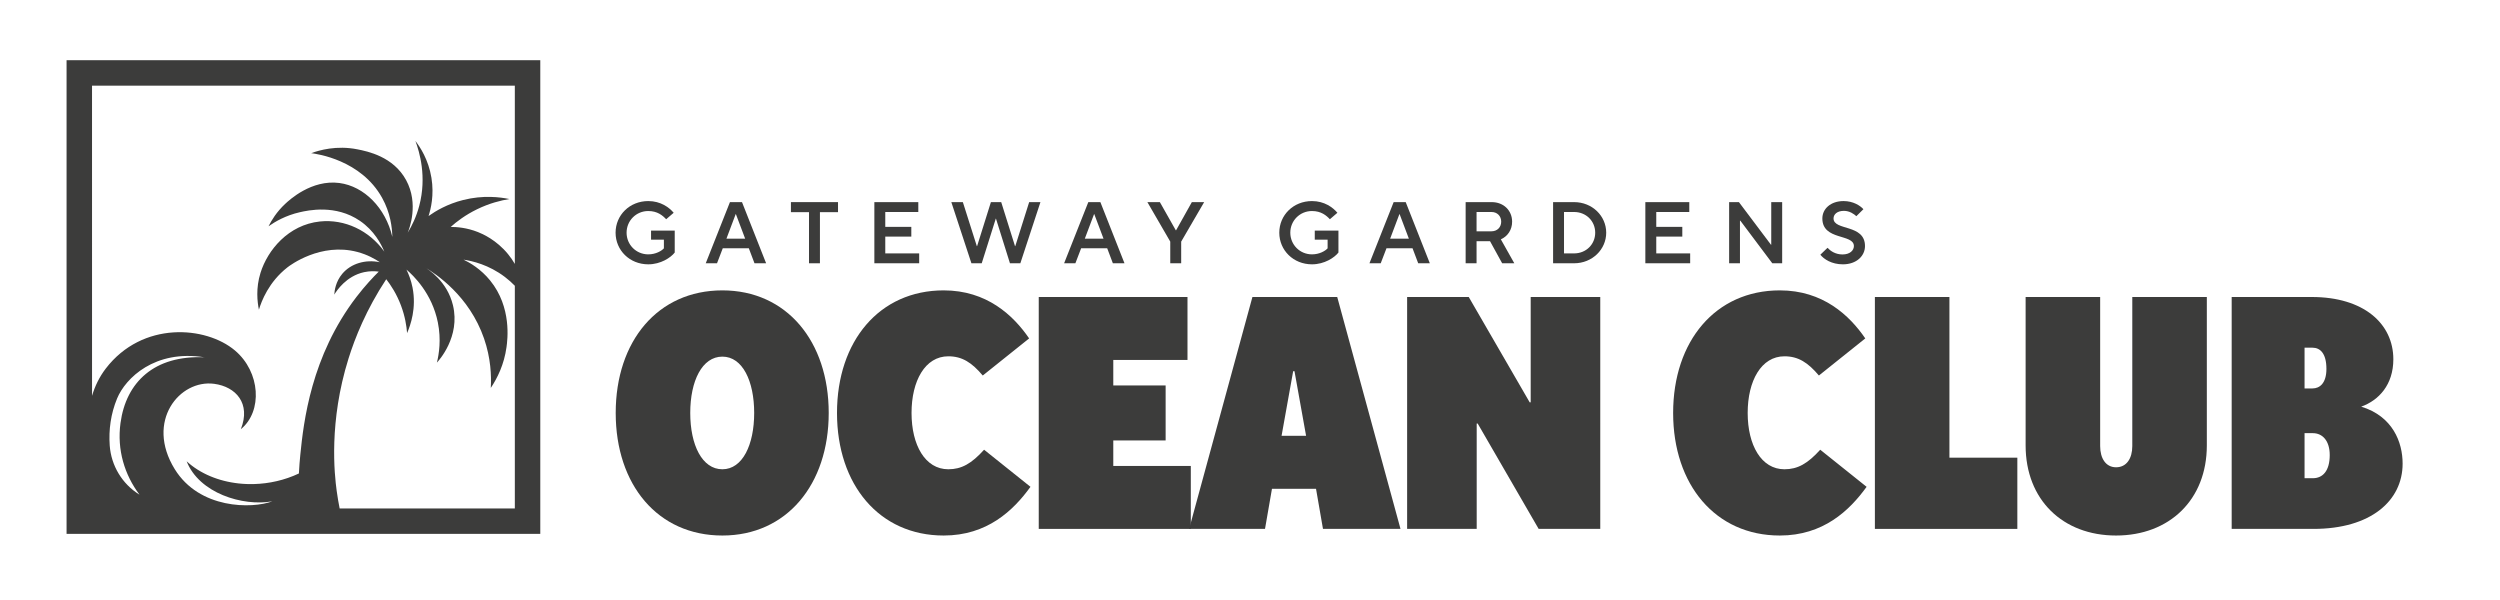
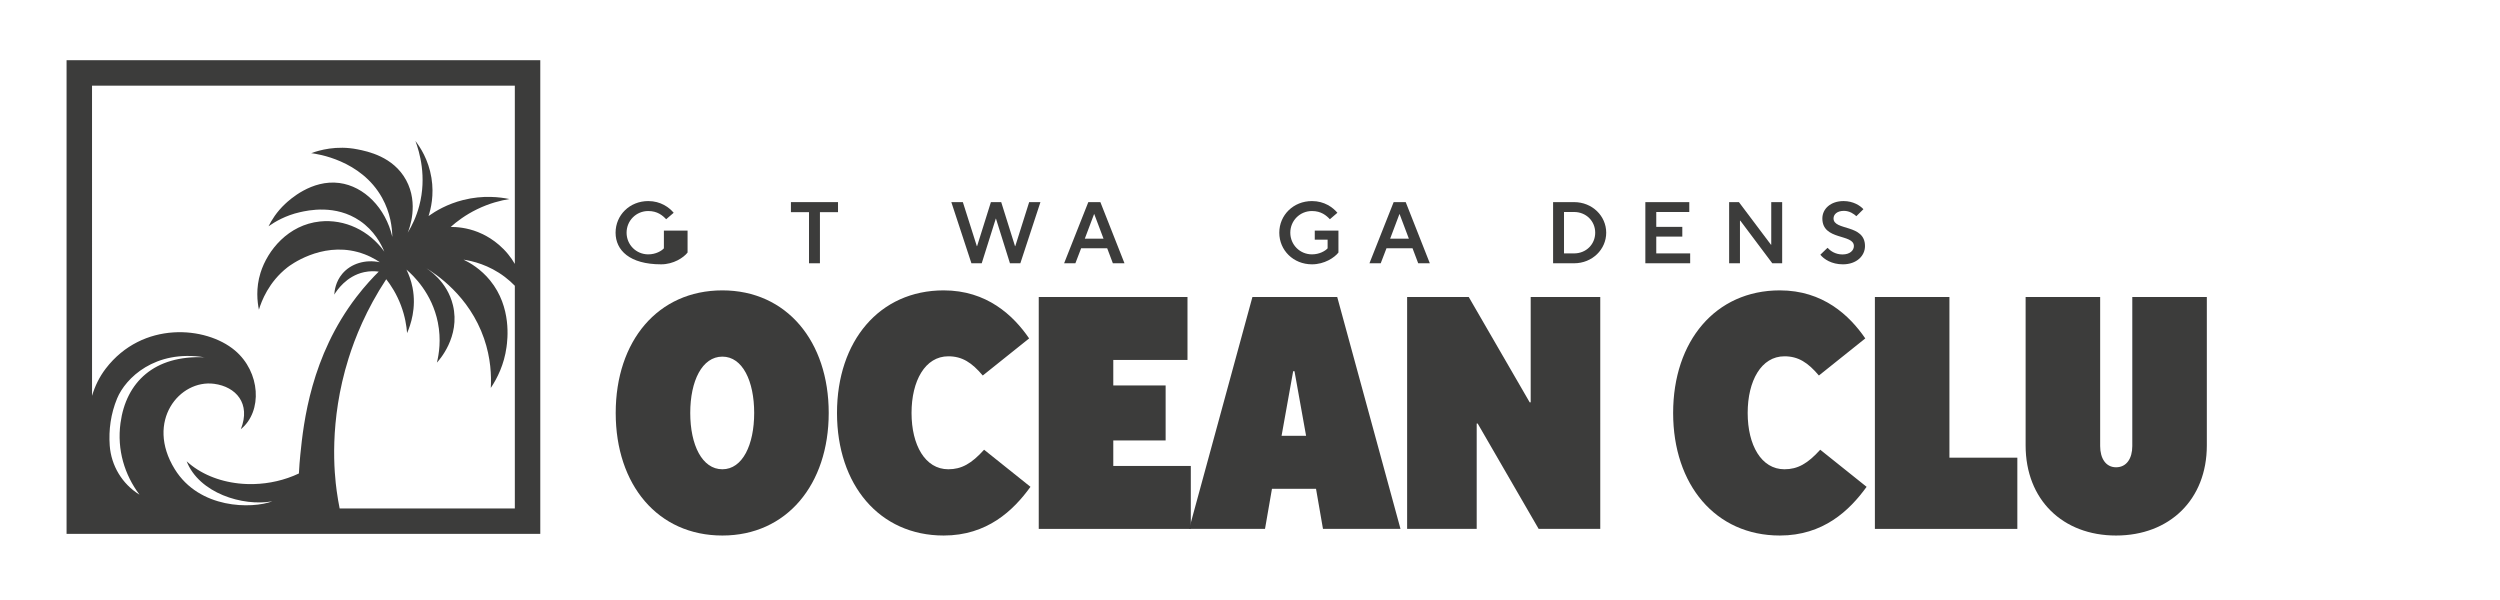
<svg xmlns="http://www.w3.org/2000/svg" version="1.1" id="Ebene_1" x="0px" y="0px" width="250" height="60" viewBox="0 0 2294.35 550" enable-background="new 0 0 2294.35 550" xml:space="preserve">
  <g>
    <g>
      <path fill="#3C3C3B" d="M61.09,54.905v434.752h434.752V54.905H61.09z M472.476,78.272v163.615    c-1.724-2.971-3.757-5.97-6.172-8.922c-10.759-13.149-23.495-18.662-27.664-20.308c-10.241-4.042-19.351-4.721-25.021-4.709    c5.496-4.895,13.49-10.996,24.135-16.188c11.57-5.642,22.121-8.19,29.728-9.418c-8.442-1.739-23.965-3.76-42.384,0.882    c-14.572,3.676-25.295,10.095-31.785,14.716c2.054-6.379,5.229-19.155,2.648-35.025c-2.747-16.887-10.584-28.503-14.717-33.847    c3.764,10.094,10.57,32.865,3.531,59.456c-2.693,10.184-6.768,18.457-10.595,24.724c1.478-3.63,10.366-26.49-1.47-48.271    c-11.8-21.708-35.541-26.427-44.74-28.255c-19.156-3.808-34.953,0.807-42.384,3.531c5.33,0.653,45.769,6.271,65.048,40.911    c7.697,13.826,9.257,27.313,9.418,35.909c-6.215-26.624-25.846-46.437-48.563-49.446c-25.585-3.39-46.09,15.725-49.74,19.131    c-7.879,7.343-12.58,15.134-15.307,20.603c5.832-4.134,15.605-9.96,28.845-12.95c7.304-1.649,32.635-7.37,55.038,7.947    c13.087,8.945,19.447,21.156,22.369,28.254c-13.738-19.349-36.375-30.088-59.16-27.666c-28.906,3.073-47.93,26.251-54.449,47.093    c-4.441,14.196-2.918,26.788-1.474,33.847c2.345-7.74,8.896-25.312,26.197-38.853c2.224-1.738,30.407-23.073,64.161-14.126    c9.316,2.469,16.307,6.516,20.604,9.418c-13.26-2.74-26.519,1.208-34.436,10.596c-6.135,7.274-7.147,15.547-7.357,19.131    c2.16-3.552,10.936-17.037,27.372-20.603c5.172-1.123,9.814-0.982,13.438-0.49c-4.953,4.904-12.408,12.728-20.404,23.152    c-41.781,54.463-48.574,114.909-51.605,145.202c-0.495,4.951-0.95,10.606-1.27,16.878c-0.318,0.149-0.641,0.287-0.959,0.434    c-1.264,0.58-2.532,1.148-3.816,1.674c-0.373,0.152-0.752,0.287-1.128,0.436c-1.316,0.52-2.637,1.027-3.97,1.489    c-0.369,0.128-0.743,0.237-1.113,0.361c-1.344,0.449-2.691,0.887-4.051,1.278c-0.39,0.112-0.784,0.204-1.175,0.313    c-1.345,0.37-2.69,0.731-4.044,1.047c-0.439,0.102-0.883,0.181-1.322,0.276c-1.311,0.287-2.621,0.57-3.938,0.807    c-0.543,0.097-1.088,0.165-1.631,0.253c-1.22,0.199-2.439,0.401-3.66,0.557c-0.75,0.096-1.502,0.152-2.252,0.231    c-1.02,0.107-2.039,0.231-3.059,0.309c-1.775,0.135-3.549,0.227-5.318,0.271c-0.01,0-0.021,0-0.03,0.001    c-1.155,0.028-2.31,0.038-3.461,0.028c-0.034,0-0.067-0.001-0.101-0.001c-1.127-0.011-2.251-0.038-3.372-0.085    c-0.063-0.002-0.126-0.007-0.189-0.01c-1.093-0.047-2.183-0.109-3.269-0.191c-0.09-0.007-0.18-0.017-0.27-0.023    c-1.057-0.083-2.11-0.178-3.16-0.293c-0.123-0.014-0.246-0.031-0.369-0.045c-1.016-0.115-2.026-0.241-3.033-0.386    c-0.156-0.022-0.313-0.051-0.469-0.074c-0.971-0.145-1.938-0.298-2.9-0.471c-0.191-0.034-0.379-0.074-0.57-0.109    c-0.924-0.172-1.848-0.351-2.762-0.549c-0.223-0.048-0.444-0.104-0.668-0.153c-0.877-0.196-1.753-0.397-2.621-0.617    c-0.26-0.065-0.514-0.14-0.771-0.208c-0.828-0.217-1.654-0.437-2.47-0.676c-0.292-0.085-0.578-0.18-0.868-0.268    c-0.778-0.236-1.555-0.473-2.321-0.728c-0.325-0.108-0.644-0.227-0.965-0.339c-0.727-0.25-1.452-0.5-2.168-0.769    c-0.355-0.133-0.702-0.278-1.054-0.416c-0.676-0.264-1.352-0.523-2.018-0.803c-0.383-0.161-0.756-0.335-1.135-0.5    c-0.625-0.273-1.254-0.543-1.869-0.83c-0.408-0.191-0.808-0.396-1.213-0.594c-0.574-0.279-1.152-0.554-1.717-0.846    c-0.436-0.226-0.859-0.466-1.291-0.699c-0.522-0.282-1.051-0.559-1.564-0.852c-0.455-0.26-0.898-0.537-1.347-0.805    c-0.476-0.284-0.957-0.562-1.425-0.855c-0.48-0.302-0.947-0.622-1.42-0.935c-0.421-0.278-0.85-0.548-1.264-0.834    c-0.51-0.353-1.002-0.723-1.501-1.087c-0.362-0.265-0.733-0.52-1.091-0.791c-0.568-0.432-1.118-0.883-1.671-1.331    c-0.271-0.22-0.554-0.43-0.819-0.653c-0.815-0.681-1.611-1.378-2.39-2.093c11.392,29.163,51.367,41.626,78.655,36.739    c-18.846,6.998-66.939,7.184-89.598-29.545c-27.159-44.022,4.496-82.535,36.217-78.295c19.874,2.656,33.832,17.947,24.452,41.643    c20.189-16.438,17.964-52.58-5.43-72.27c-26.657-22.437-84.857-27.25-118.517,16.608c-5.747,7.489-9.938,16.013-12.605,25.026    V78.272H472.476z M128.012,453.651c-0.074-0.047-0.149-0.093-0.225-0.14c-15.67-9.757-25.742-26.478-27.082-44.888    c-1.045-14.379,0.947-29.188,6.765-43.259c7.716-18.649,34.655-45.094,80.193-37.763c-45.983-2.075-71.997,22.697-77.083,60.348    C107.252,412.605,114.351,435.453,128.012,453.651z M311.704,466.29c-0.963-4.823-1.907-10.215-2.715-16.128    c-2.091-15.286-7.319-63.487,10.891-121.558c5.875-18.728,16.12-44.645,34.582-72.681c4.156,5.325,9.496,13.377,13.537,24.136    c3.744,9.954,5.105,18.851,5.594,25.311c3.181-7.292,8.717-22.96,5.006-41.795c-1.297-6.561-3.431-12.088-5.594-16.482    c6.241,5.367,23.453,21.602,28.843,48.564c3.142,15.712,1.043,28.94-0.883,36.791c1.544-1.625,21.736-23.649,14.717-52.684    c-5.331-22.061-22.688-32.928-26.194-35.025c10.476,6.225,41.186,26.344,54.744,65.633c6.214,18.007,6.807,34.19,6.182,45.326    c5.95-8.871,12.244-21.484,14.42-37.379c0.898-6.557,5.018-36.61-15.008-61.219c-8.568-10.529-18.449-16.246-24.429-19.131    c8.04,1.21,23.147,4.64,37.968,15.894c3.481,2.645,6.496,5.385,9.112,8.077v204.35H311.704z" />
    </g>
  </g>
  <g>
-     <path fill="#3C3C3B" d="M564.941,213.234c0-16.117,12.91-29.027,29.989-29.027c11.466,0,19.325,5.934,23.334,10.745l-6.896,5.934   c-3.208-3.448-8.019-7.538-16.438-7.538c-11.065,0-19.886,8.82-19.886,19.886c0,11.066,8.82,19.886,19.886,19.886   c6.816,0,12.188-3.127,14.353-5.533v-7.938h-11.787v-8.339h21.73v20.126c-3.608,4.651-12.83,10.825-24.296,10.825   C577.852,242.262,564.941,229.352,564.941,213.234z" />
-     <path fill="#3C3C3B" d="M647.686,241.299l22.211-56.129h11.066l22.131,56.129h-10.665l-5.212-13.792h-23.895l-5.292,13.792H647.686   z M666.689,218.687h17.16l-8.5-22.532h-0.16L666.689,218.687z" />
+     <path fill="#3C3C3B" d="M564.941,213.234c0-16.117,12.91-29.027,29.989-29.027c11.466,0,19.325,5.934,23.334,10.745l-6.896,5.934   c-3.208-3.448-8.019-7.538-16.438-7.538c-11.065,0-19.886,8.82-19.886,19.886c0,11.066,8.82,19.886,19.886,19.886   c6.816,0,12.188-3.127,14.353-5.533v-7.938v-8.339h21.73v20.126c-3.608,4.651-12.83,10.825-24.296,10.825   C577.852,242.262,564.941,229.352,564.941,213.234z" />
    <path fill="#3C3C3B" d="M742.458,241.299v-46.908h-16.599v-9.221h43.22v9.221h-16.598v46.908H742.458z" />
-     <path fill="#3C3C3B" d="M802.43,241.299V185.17h40.333v9.061h-30.31v13.631h23.896v8.98h-23.896v15.396h31.112v9.061H802.43z" />
    <path fill="#3C3C3B" d="M891.509,241.299l-18.442-56.129h10.584l12.83,40.413h0.24l12.669-40.413h9.462l12.669,40.413h0.241   l12.75-40.413h10.344l-18.442,56.129h-9.542l-12.83-40.975h-0.161l-12.91,40.975H891.509z" />
    <path fill="#3C3C3B" d="M976.578,241.299l22.211-56.129h11.066l22.131,56.129h-10.665l-5.212-13.792h-23.896l-5.292,13.792H976.578   z M995.582,218.687h17.159l-8.5-22.532h-0.16L995.582,218.687z" />
-     <path fill="#3C3C3B" d="M1073.995,241.299v-19.886l-21.008-36.244h11.466l14.594,25.819h0.321l14.433-25.819h11.306l-21.089,36.244   v19.886H1073.995z" />
    <path fill="#3C3C3B" d="M1174.055,213.234c0-16.117,12.91-29.027,29.99-29.027c11.467,0,19.324,5.934,23.334,10.745l-6.896,5.934   c-3.207-3.448-8.018-7.538-16.438-7.538c-11.066,0-19.886,8.82-19.886,19.886c0,11.066,8.82,19.886,19.886,19.886   c6.814,0,12.188-3.127,14.354-5.533v-7.938h-11.787v-8.339h21.729v20.126c-3.607,4.651-12.828,10.825-24.295,10.825   C1186.965,242.262,1174.055,229.352,1174.055,213.234z" />
    <path fill="#3C3C3B" d="M1256.799,241.299l22.211-56.129h11.066l22.131,56.129h-10.666l-5.211-13.792h-23.895l-5.293,13.792   H1256.799z M1275.803,218.687h17.16l-8.5-22.532h-0.16L1275.803,218.687z" />
-     <path fill="#3C3C3B" d="M1389.738,241.299h-11.146l-11.145-20.287h-12.35v20.287h-10.021V185.17h23.895   c11.064,0,18.764,7.778,18.764,17.961c0,7.377-4.01,13.391-10.344,16.197L1389.738,241.299z M1355.098,194.231v17.721h13.713   c5.211,0,8.9-3.688,8.9-8.82c0-5.212-3.689-8.9-8.9-8.9H1355.098z" />
    <path fill="#3C3C3B" d="M1425.334,241.299V185.17h19.244c16.758,0,29.508,12.75,29.508,28.064c0,15.315-12.75,28.065-29.508,28.065   H1425.334z M1435.355,232.238h9.223c11.064,0,19.404-8.339,19.404-19.004c0-10.665-8.34-19.003-19.404-19.003h-9.223V232.238z" />
    <path fill="#3C3C3B" d="M1510.002,241.299V185.17h40.332v9.061h-30.311v13.631h23.896v8.98h-23.896v15.396h31.113v9.061H1510.002z" />
    <path fill="#3C3C3B" d="M1586.893,241.299V185.17h8.98l29.428,39.13h0.24v-39.13h10.023v56.129h-9.061l-29.348-39.13h-0.32v39.13   H1586.893z" />
    <path fill="#3C3C3B" d="M1670.598,233.441l6.574-6.335c2.646,2.807,7.137,6.094,13.793,6.094c6.734,0,10.424-3.688,10.424-7.698   c0-11.466-28.947-4.891-28.947-25.338c0-8.82,7.617-15.957,19.486-15.957c8.82,0,15.234,4.17,18.201,7.458l-6.494,6.415   c-2.166-2.004-6.176-4.891-11.387-4.891c-6.336,0-9.543,3.288-9.543,6.976c0,11.466,28.867,4.891,28.867,25.338   c0,8.98-7.697,16.759-20.287,16.759C1680.941,242.262,1673.885,237.531,1670.598,233.441z" />
  </g>
  <g>
    <path fill="#3C3C3B" d="M565.058,378.659c0-65.975,38.612-112.491,97.898-112.491c58.982,0,97.594,46.82,97.594,112.491   s-38.611,112.492-97.594,112.492C603.67,491.151,565.058,444.634,565.058,378.659z M692.143,378.659   c0-29.187-10.641-51.686-29.187-51.686s-29.491,22.194-29.491,51.686s10.945,51.686,29.491,51.686S692.143,407.847,692.143,378.659   z" />
    <path fill="#3C3C3B" d="M768.147,378.659c0-65.975,38.916-112.491,97.898-112.491c39.524,0,63.847,22.802,78.44,44.084   l-42.564,34.052c-10.033-11.857-18.851-17.634-31.62-17.634c-21.282,0-33.747,22.498-33.747,51.989s12.465,51.686,33.747,51.686   c12.162,0,21.282-5.169,32.836-17.938l42.564,34.051c-15.81,21.891-39.828,44.693-79.656,44.693   C807.063,491.151,768.147,444.634,768.147,378.659z" />
    <path fill="#3C3C3B" d="M953.299,485.07V272.248h136.51v57.767h-68.103v23.41h48.037v50.469h-48.037v23.411h71.144v57.766H953.299z   " />
    <path fill="#3C3C3B" d="M1091.325,485.07l58.069-212.822h77.832l58.07,212.822h-71.144l-6.385-36.788h-40.436l-6.385,36.788   H1091.325z M1176.149,399.638h22.499l-10.642-59.286h-1.216L1176.149,399.638z" />
    <path fill="#3C3C3B" d="M1291.376,485.07V272.248h56.55l55.941,96.683h0.912v-96.683h63.847V485.07h-56.55l-55.941-96.682h-0.912   v96.682H1291.376z" />
    <path fill="#3C3C3B" d="M1535.506,378.659c0-65.975,38.916-112.491,97.898-112.491c39.524,0,63.847,22.802,78.44,44.084   l-42.564,34.052c-10.033-11.857-18.851-17.634-31.62-17.634c-21.282,0-33.747,22.498-33.747,51.989s12.465,51.686,33.747,51.686   c12.162,0,21.282-5.169,32.836-17.938l42.564,34.051c-15.81,21.891-39.828,44.693-79.656,44.693   C1574.422,491.151,1535.506,444.634,1535.506,378.659z" />
    <path fill="#3C3C3B" d="M1720.657,485.07V272.248h68.407v147.455h62.326v65.367H1720.657z" />
    <path fill="#3C3C3B" d="M1858.992,408.454V272.248h68.407v136.814c0,11.249,5.168,19.458,14.593,19.458   c9.729,0,14.897-8.209,14.897-19.458V272.248h68.407v136.206c0,49.861-34.355,82.697-83.305,82.697   C1893.044,491.151,1858.992,458.315,1858.992,408.454z" />
-     <path fill="#3C3C3B" d="M2048.097,485.07V272.248h73.575c47.43,0,74.792,24.323,74.792,57.158c0,23.41-13.377,37.7-29.491,43.477   c28.884,8.816,38.004,32.531,38.004,52.293c0,34.052-29.187,59.895-81.784,59.895H2048.097z M2114.983,356.161h7.297   c6.688,0,12.77-4.864,12.77-17.938c0-14.29-5.776-19.458-12.77-19.458h-7.297V356.161z M2114.983,438.554h7.601   c9.121,0,15.506-6.688,15.506-21.282c0-12.77-6.385-20.066-15.506-20.066h-7.601V438.554z" />
  </g>
</svg>